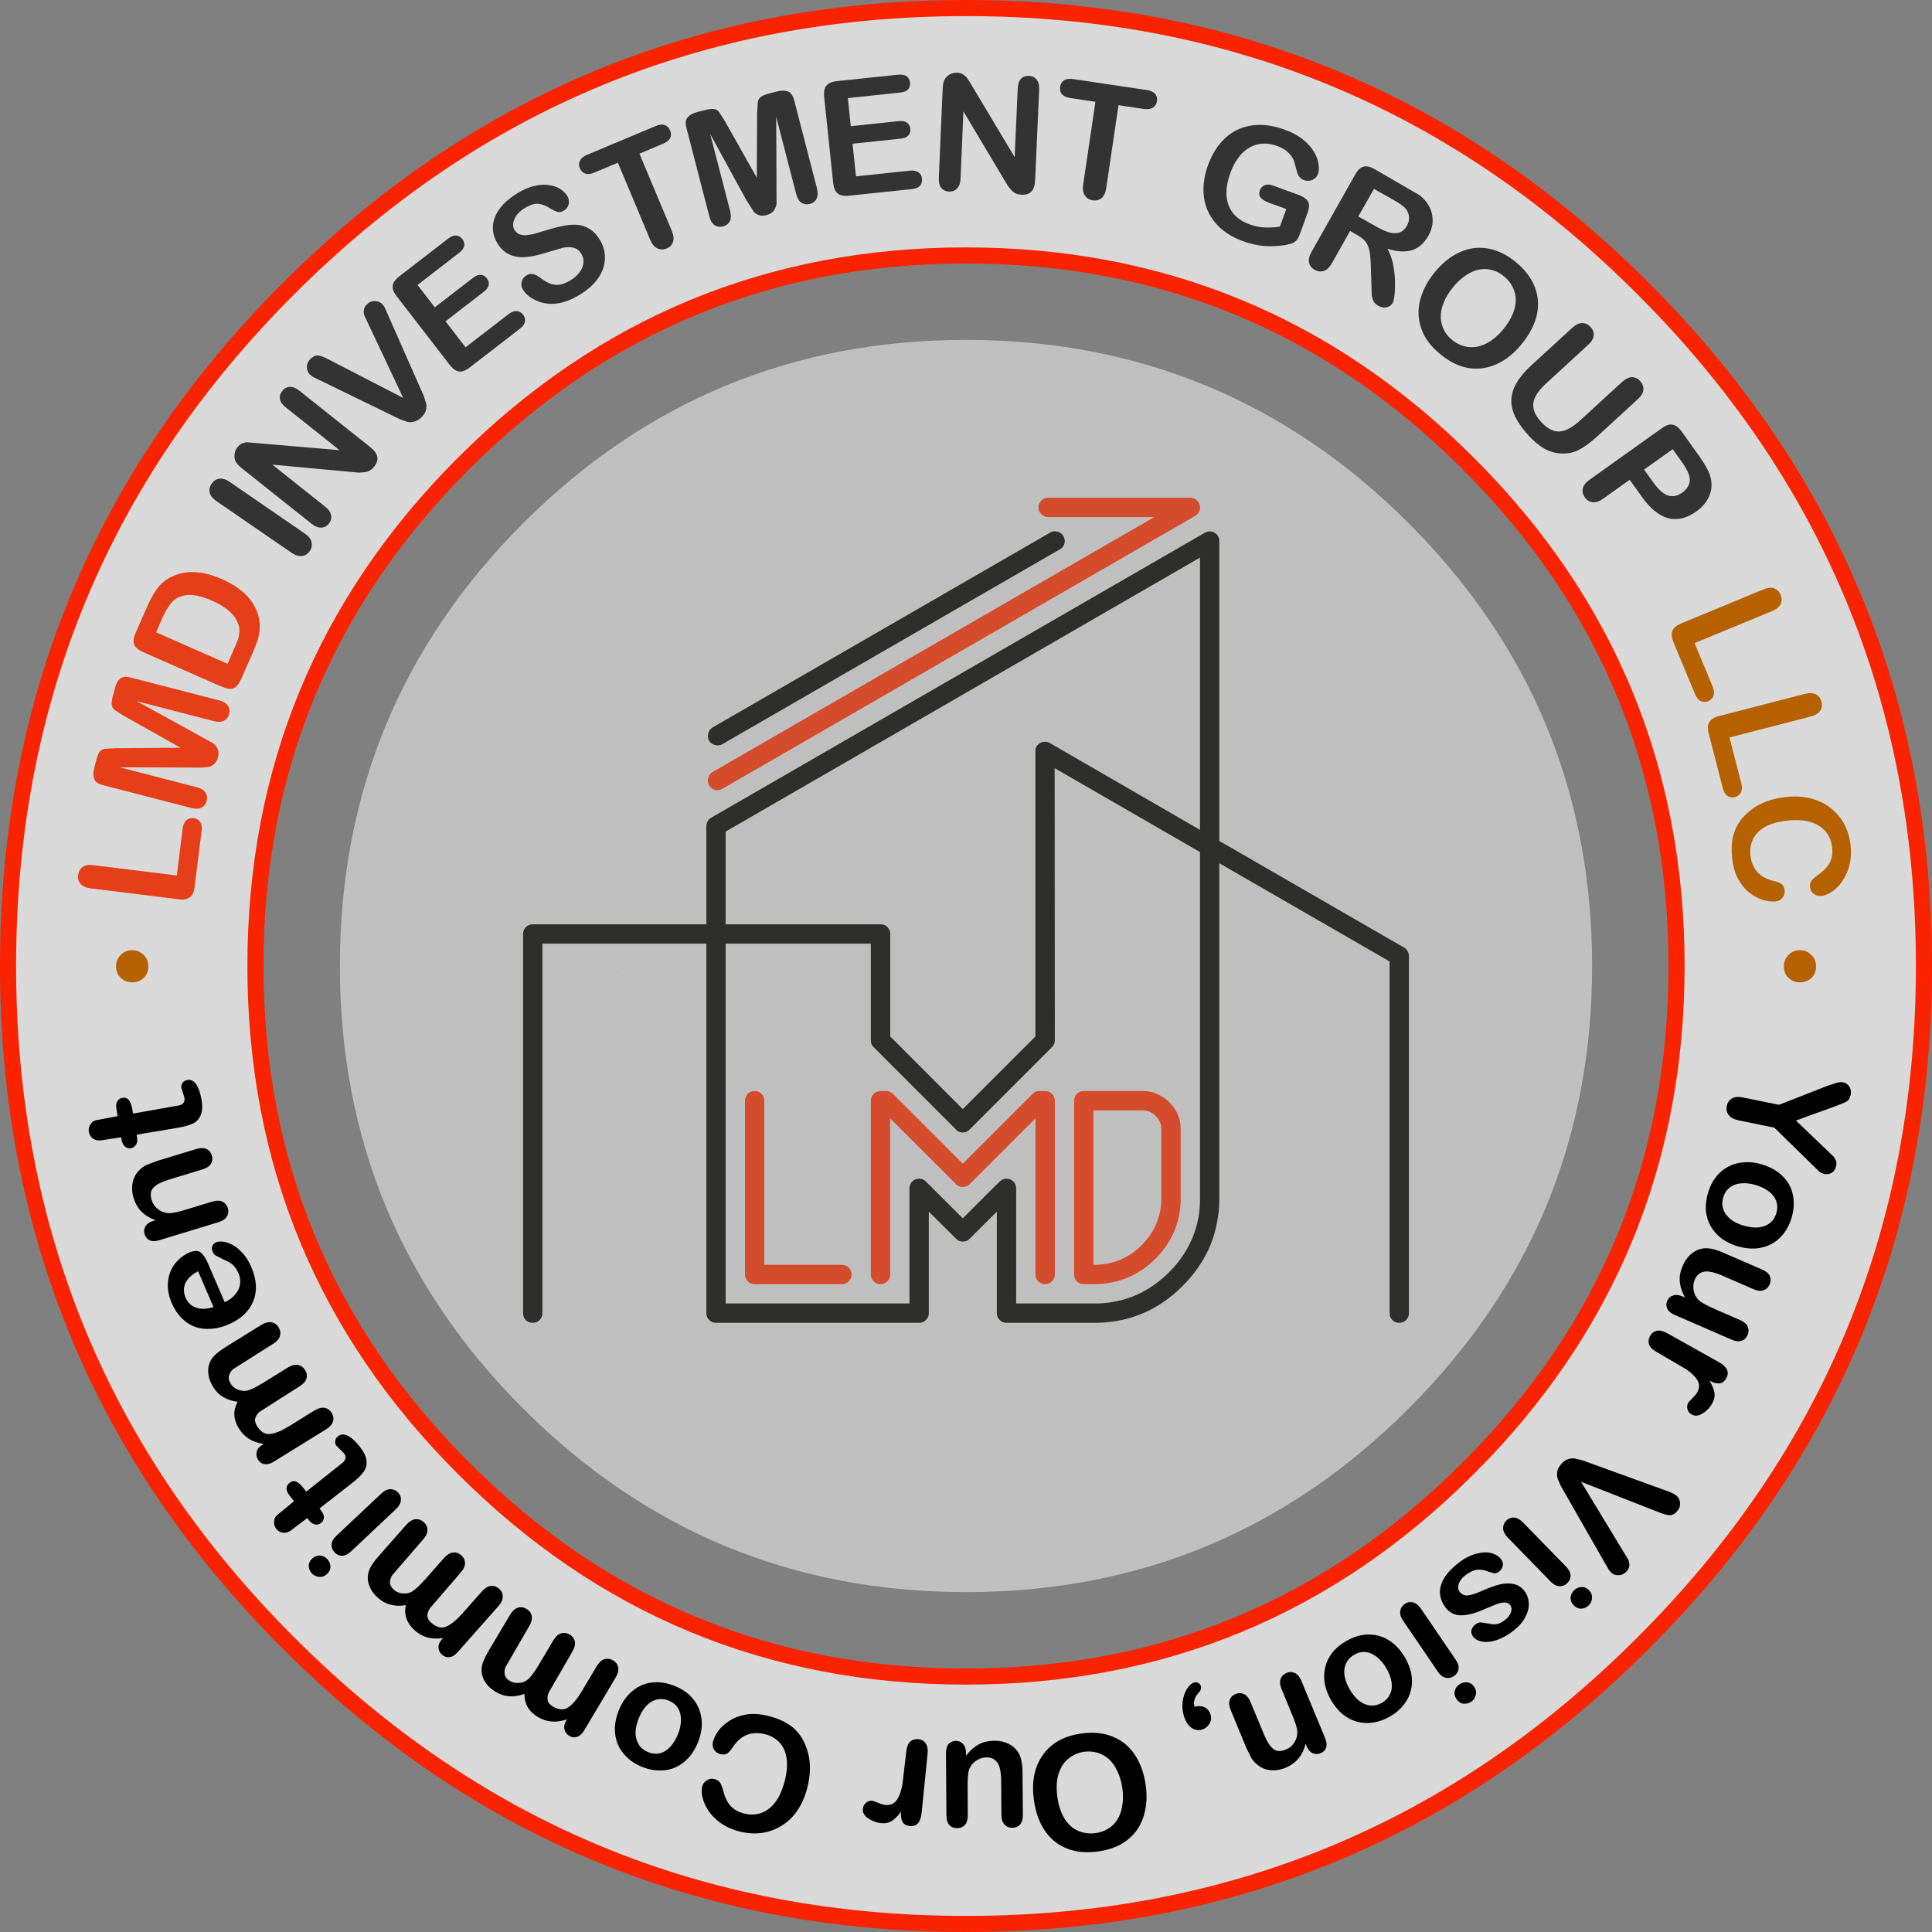
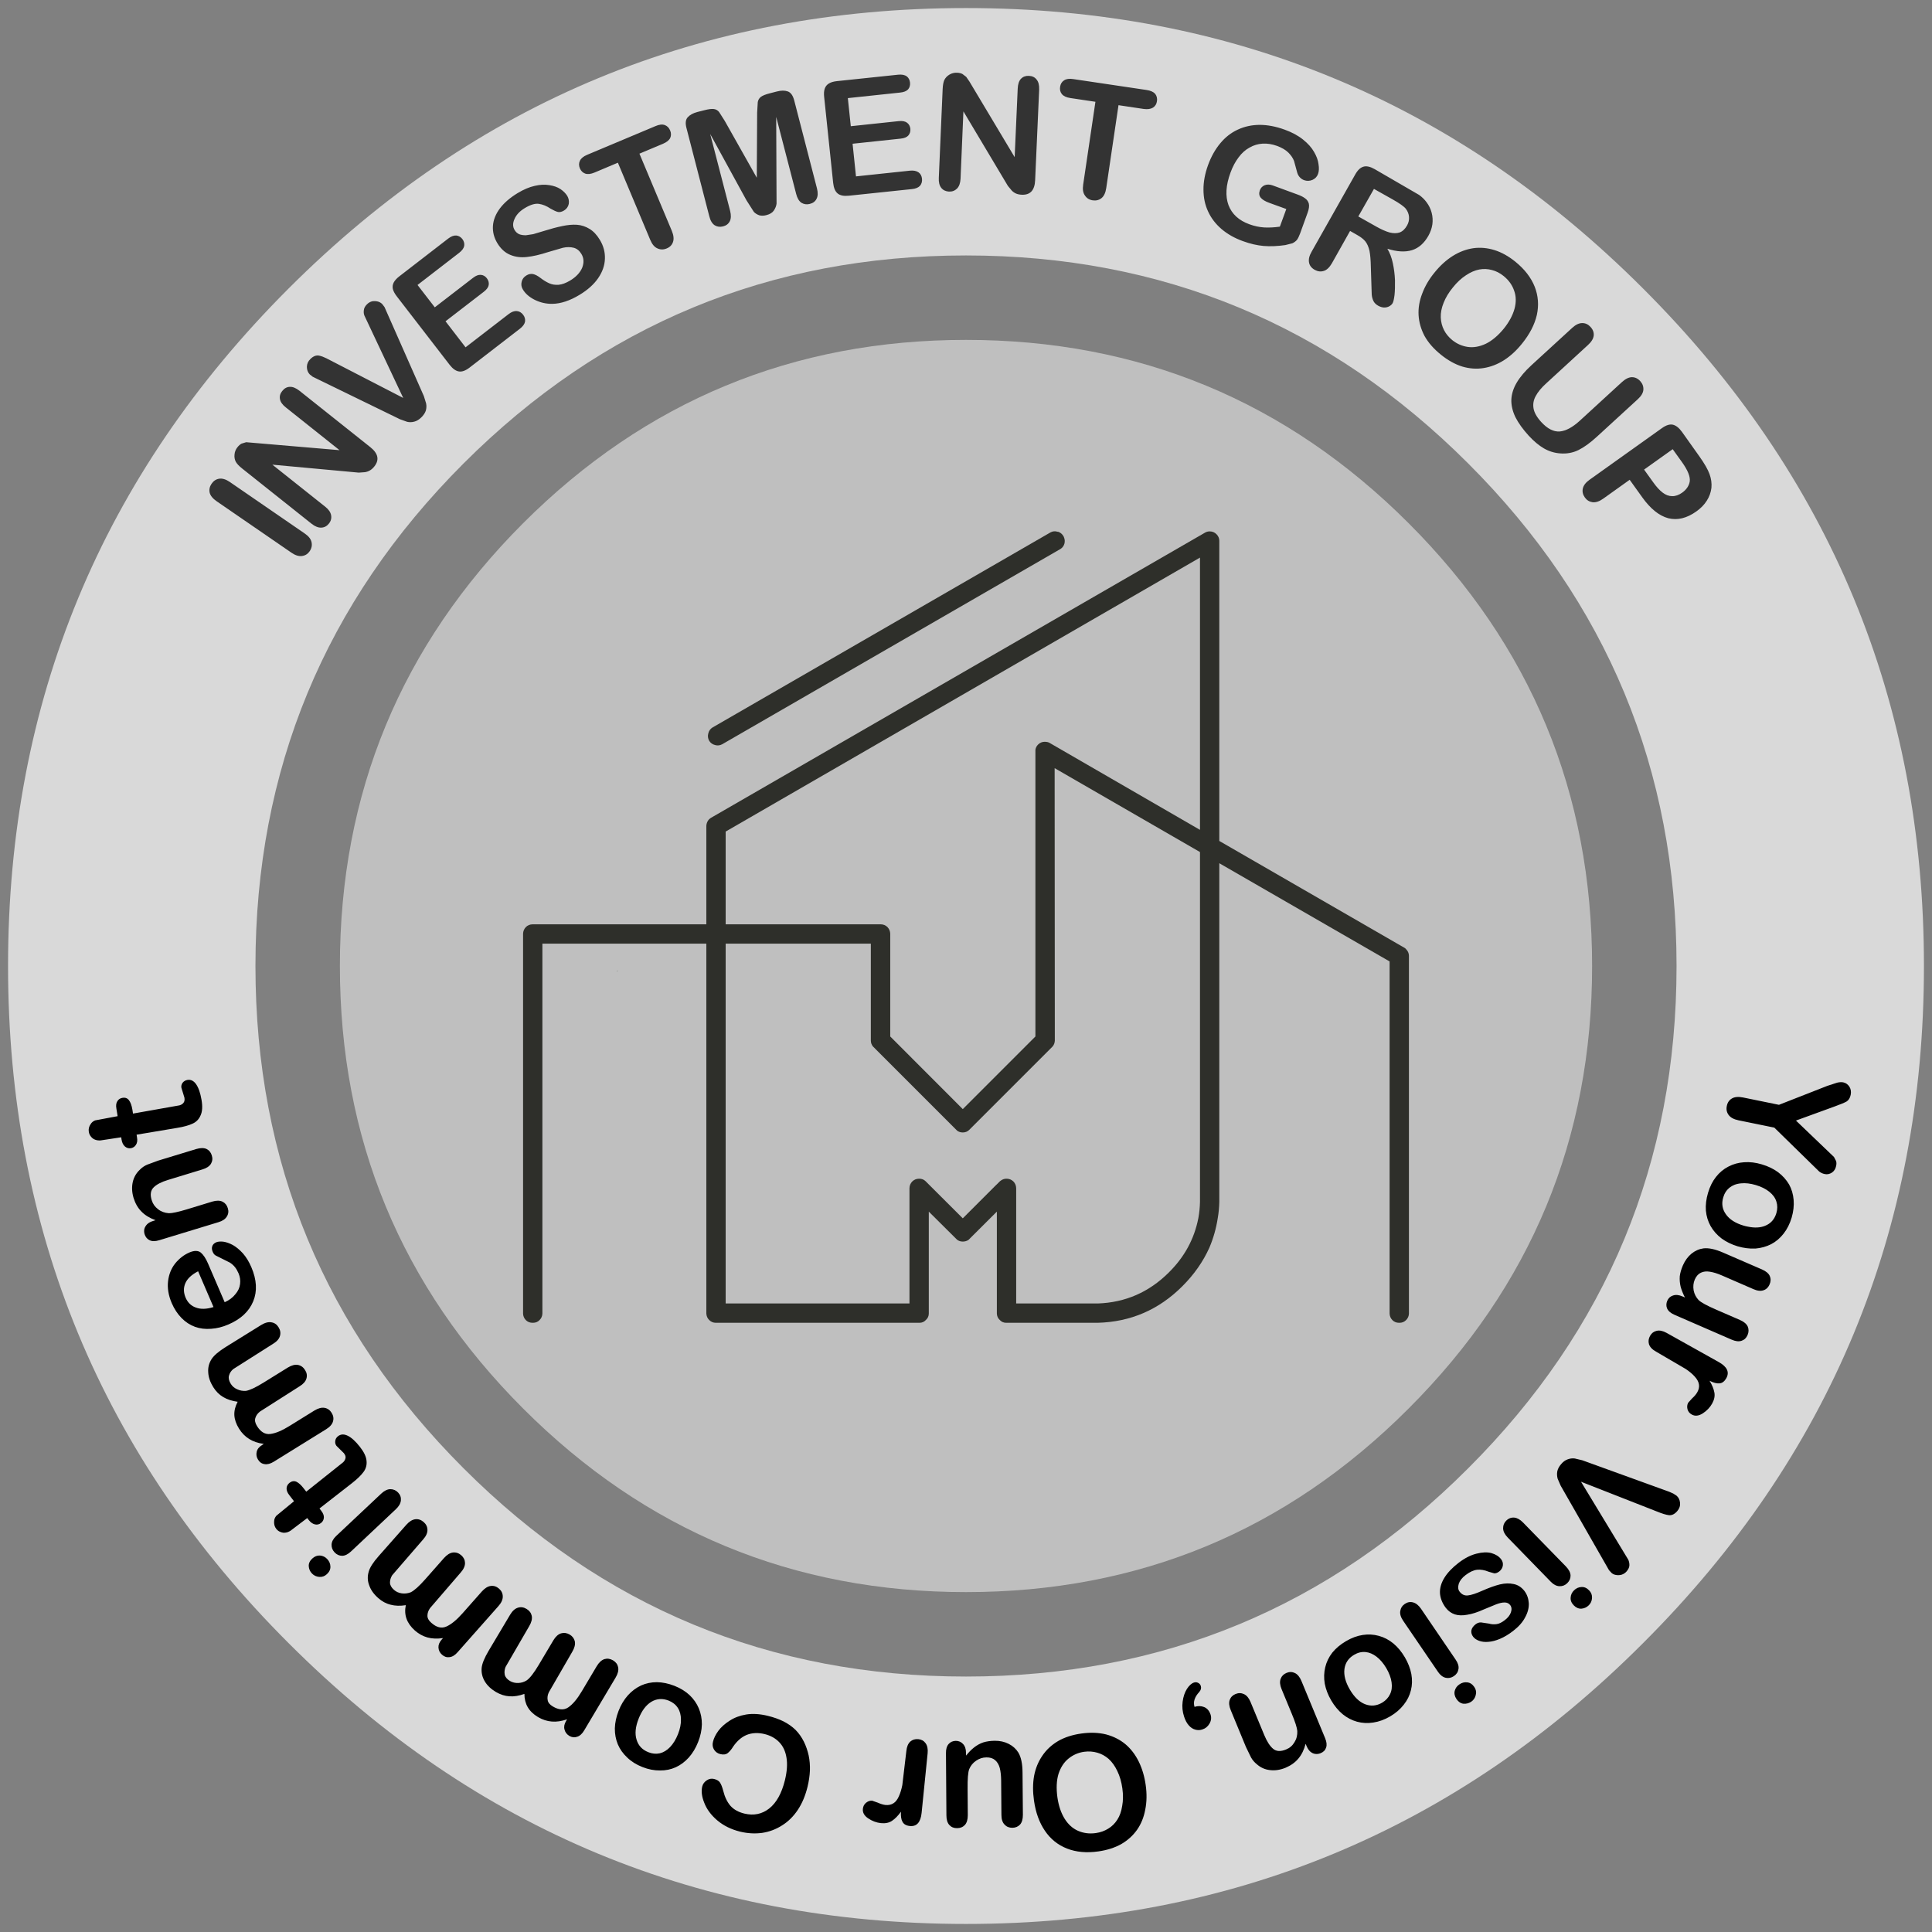
<svg xmlns="http://www.w3.org/2000/svg" version="1.1" preserveAspectRatio="none" x="0px" y="0px" width="1080px" height="1080px" viewBox="0 0 1080 1080">
  <rect x="0" y="0" width="1080" height="1080" fill="#808080" stroke="none" />
  <defs />
  <g id="Layer_4">
    <g>
      <g>
        <g>
          <path fill="#FFFFFF" fill-opacity="0.698" stroke="none" d=" M 161.3 161.3 Q 4.5 318.15 4.5 540 4.5 761.8 161.3 918.5 318.15 1075.5 540 1075.5 761.8 1075.5 918.5 918.5 1075.5 761.8 1075.5 540 1075.5 318.15 918.5 161.3 761.8 4.5 540 4.5 318.15 4.5 161.3 161.3 M 142.8 540 Q 142.8 375.45 259.1 259.1 375.45 142.8 540 142.8 704.5 142.8 820.75 259.1 937.2 375.45 937.2 540 937.2 704.5 820.75 820.75 704.5 937.2 540 937.2 375.45 937.2 259.1 820.75 142.8 704.5 142.8 540 Z" />
        </g>
      </g>
      <g>
-         <path stroke="#FA2300" stroke-width="9" stroke-linejoin="round" stroke-linecap="round" fill="none" d=" M 937.2 540 Q 937.2 704.5 820.75 820.75 704.5 937.2 540 937.2 375.45 937.2 259.1 820.75 142.8 704.5 142.8 540 142.8 375.45 259.1 259.1 375.45 142.8 540 142.8 704.5 142.8 820.75 259.1 937.2 375.45 937.2 540 Z M 1075.5 540 Q 1075.5 761.8 918.5 918.5 761.8 1075.5 540 1075.5 318.15 1075.5 161.3 918.5 4.5 761.8 4.5 540 4.5 318.15 161.3 161.3 318.15 4.5 540 4.5 761.8 4.5 918.5 161.3 1075.5 318.15 1075.5 540 Z" />
-       </g>
+         </g>
    </g>
  </g>
  <g id="Layer_3">
    <g id="Layer_1" transform="matrix( 1, 0, 0, 1, 40,40) ">
      <g>
        <g>
          <g>
            <path fill="#000000" stroke="none" d=" M 784.15 903.05 Q 782.55 900.7 780.2 900.45 777.9 900.15 775.85 901.55 773.8 902.9 773.2 905.2 772.65 907.5 774.2 909.8 775.8 912.15 778.15 912.4 780.5 912.55 782.45 911.25 784.4 909.9 784.95 907.55 785.6 905.15 784.15 903.05 M 690.4 936.1 Q 691.25 938.1 692.5 939.2 693.85 940.3 695.25 940.45 696.75 940.65 698.2 940.05 700.6 939.1 701.3 936.9 702.05 934.8 700.75 931.65 L 687.5 899.65 Q 686.15 896.4 683.9 895.25 681.6 894.15 679.2 895.15 676.75 896.15 675.9 898.45 675 900.8 676.4 904.2 L 682.15 918.1 Q 684.95 924.8 685.2 927.65 685.35 931.2 683.6 933.95 681.95 936.75 678.95 937.95 674.4 939.85 671.7 937.6 668.95 935.3 666.7 929.85 L 659.05 911.4 Q 657.7 908.15 655.45 907.05 653.15 905.95 650.7 906.95 648.25 907.95 647.4 910.3 646.6 912.65 648 916 L 656.5 936.6 659.35 942.45 Q 660.6 944.65 662.55 946.2 665.75 949.05 669.95 949.5 674.2 950 678.6 948.2 683.1 946.3 685.8 943.05 688.55 939.8 689.85 934.8 L 690.4 936.1 M 738.9 878.7 Q 735.2 875.65 730.75 874.45 726.4 873.25 721.8 873.95 717.15 874.65 712.45 877.4 707.7 880.2 704.75 883.85 701.85 887.6 700.8 892.05 699.75 896.4 700.55 901.2 701.45 905.9 704.15 910.55 706.9 915.2 710.55 918.25 714.25 921.25 718.6 922.45 723 923.65 727.7 922.9 732.45 922.2 737.15 919.45 741.75 916.75 744.7 912.95 747.65 909.25 748.7 904.9 749.8 900.6 748.95 895.8 748.05 891.1 745.3 886.4 742.55 881.75 738.9 878.7 M 716.95 885.05 Q 720.05 883.2 723.3 883.5 726.5 883.8 729.5 886.1 732.55 888.45 734.95 892.5 737.35 896.6 737.9 900.4 738.45 904.15 737.05 907.05 735.65 910 732.65 911.8 727.95 914.55 723.05 912.65 718.25 910.75 714.55 904.45 710.9 898.2 711.55 893 712.25 887.8 716.95 885.05 M 754.35 859.3 Q 752.35 856.4 749.9 855.75 747.5 855.1 745.3 856.6 743.15 858.05 742.75 860.6 742.35 863.05 744.4 866.05 L 763.9 894.65 Q 765.75 897.35 768.2 897.9 770.6 898.4 772.75 896.95 774.95 895.45 775.3 893 775.7 890.6 773.65 887.65 L 754.35 859.3 M 814.6 856.15 Q 814.35 852.3 812.2 849.4 809.7 846.2 806.2 845.5 802.6 844.7 798.45 845.7 794.35 846.7 788.55 849.25 783.4 851.55 780.6 851.85 777.8 852.2 775.9 849.7 774.65 848.1 775.45 845.35 776.35 842.7 779.25 840.5 782.7 837.85 785.7 837.5 788.75 837.2 792.15 838.6 L 795.25 839.5 Q 796.6 839.6 798.1 838.45 799.8 837.1 800.1 835.15 800.35 833.2 799.15 831.65 797.35 829.25 793.75 828.2 790.2 827.25 785.4 828.5 780.5 829.7 775.4 833.6 770 837.75 767.35 842.1 764.75 846.4 764.95 850.6 765.25 854.9 768.25 858.85 770.3 861.45 773.25 862.45 776.25 863.4 780.2 862.65 784.2 862.05 789.4 859.7 L 796.45 856.8 Q 799.1 855.8 801 855.8 803.05 855.75 804.2 857.25 805.45 858.85 804.6 861.35 803.75 863.75 801.15 865.7 798.65 867.65 796.55 867.9 794.4 868.2 792.3 867.6 L 787.95 866.95 Q 786.35 866.85 784.85 868 782.85 869.55 782.5 871.45 782.25 873.3 783.5 874.95 784.65 876.45 786.9 877.25 789.15 878.05 792 877.8 795 877.6 798.55 876.1 802.1 874.6 805.8 871.75 810.5 868.15 812.6 864.05 814.8 860 814.6 856.15 M 849.95 853.3 Q 850.1 850.85 848.35 849.05 846.4 847 844.05 847.15 841.7 847.25 839.9 849 838.15 850.7 838 853.05 837.8 855.4 839.75 857.4 841.7 859.4 844.05 859.25 846.4 859.05 848.1 857.4 849.8 855.75 849.95 853.3 M 837.95 840.7 Q 837.85 838.25 835.35 835.65 L 811.4 811.1 Q 808.95 808.6 806.5 808.35 805.751 808.291 805.05 808.4 803.392 808.693 802.05 810 800.2 811.8 800.25 814.35 800.3 816.85 802.8 819.45 L 826.95 844.25 Q 829.25 846.6 831.75 846.7 834.25 846.8 836.1 845 838 843.15 837.95 840.7 M 132.6 835.55 Q 132.75 837.85 134.35 839.55 136 841.3 138.45 841.5 140.9 841.7 142.75 839.95 144.8 838.05 144.7 835.7 144.65 833.35 142.9 831.5 141.25 829.75 138.9 829.55 136.55 829.4 134.55 831.25 132.45 833.2 132.6 835.55 M 184.1 798.75 Q 184.35 796.25 182.55 794.35 180.75 792.45 178.2 792.45 175.7 792.5 173.1 794.95 L 147.85 818.7 Q 145.5 820.95 145.35 823.4 145.25 825.9 147.05 827.8 148.85 829.7 151.3 829.7 153.7 829.65 156.3 827.2 L 181.3 803.65 Q 183.85 801.25 184.1 798.75 M 213.25 827.85 Q 210.7 828.15 208.2 830.95 L 197.65 842.9 Q 192.55 848.65 189.6 850.1 187.1 851.05 184.6 850.7 182.05 850.35 180.25 848.75 178.05 846.8 178 844.7 178 842.55 179.25 840.55 L 196.5 820.6 Q 199 817.8 198.95 815.2 198.9 812.65 196.85 810.85 194.75 809 192.25 809.25 189.65 809.55 187.15 812.35 L 171.65 829.9 Q 167.05 835.1 166.1 838.6 164.95 842.5 166.4 846.25 167.75 850.1 171.4 853.3 174.6 856.15 178.4 857.05 182.1 858.05 186.85 857.3 186 861.4 187.25 864.9 188.5 868.4 191.9 871.45 195.15 874.3 198.95 875.35 202.8 876.4 207.65 875.7 L 206.9 876.55 Q 205 878.7 205.1 880.95 205.25 883.4 207.1 885 209 886.7 211.3 886.35 213.65 886.1 215.85 883.55 L 238.6 857.85 Q 241.1 855.05 241.05 852.45 241.05 849.9 239 848.1 236.9 846.25 234.4 846.55 231.85 846.85 229.35 849.65 L 218.6 861.8 Q 213.6 867.45 209.5 869.25 205.45 871.05 201.1 867.15 198.85 865.2 198.95 863.1 198.95 861 200.4 858.95 L 217.45 839.15 Q 219.95 836.35 219.95 833.75 219.9 831.25 217.9 829.45 215.8 827.6 213.25 827.85 M 249.55 858.7 Q 247.05 859.45 245.15 862.65 L 233.15 882.8 Q 229.6 888.8 229.25 892.35 228.9 896.4 231 899.9 233.05 903.35 237.25 905.85 240.95 908 244.85 908.25 248.7 908.5 253.15 906.9 253.15 911.1 255 914.3 256.85 917.5 260.75 919.85 264.5 922.05 268.45 922.35 272.4 922.7 277 921.1 L 276.45 922.05 Q 274.95 924.55 275.55 926.75 276.1 929.05 278.2 930.35 280.4 931.65 282.65 930.85 284.9 930.15 286.6 927.25 L 304.15 897.75 Q 306.05 894.55 305.55 892 305.05 889.55 302.7 888.15 300.3 886.75 297.9 887.45 295.45 888.25 293.55 891.45 L 285.25 905.4 Q 281.4 911.9 277.65 914.45 274 916.9 269 913.9 266.45 912.4 266.15 910.35 265.75 908.25 266.8 906 L 279.9 883.35 Q 281.8 880.15 281.35 877.6 280.8 875.15 278.5 873.75 276.1 872.35 273.65 873.05 271.2 873.8 269.3 877 L 261.15 890.7 Q 257.2 897.35 254.5 899.3 252.3 900.7 249.75 900.8 247.2 900.9 245.1 899.7 242.6 898.2 242.15 896.15 241.75 894 242.6 891.85 L 255.85 869 Q 257.75 865.8 257.25 863.25 256.7 860.8 254.35 859.4 251.95 857.95 249.55 858.7 M 468.85 933.55 Q 467 935.25 466.65 938.9 L 464.4 957.9 Q 463.65 961.6 462.45 964.2 461.25 966.9 459.5 968 457.65 969.25 455 969 453.15 968.8 450.7 967.7 L 447.55 966.6 Q 445.8 966.45 444.2 967.7 442.55 969 442.35 971.2 442.05 974.3 445.35 976.5 448.7 978.75 452.5 979.15 456.2 979.5 458.65 977.85 461.15 976.2 463.65 972.75 463.4 976.45 464.5 978.4 465.6 980.45 468.6 980.75 474.4 981.35 475.2 973.3 L 478.55 940.1 Q 478.9 936.5 477.4 934.45 475.95 932.45 473.35 932.2 470.7 931.95 468.85 933.55 M 350.65 915 Q 348.9 910.85 345.5 907.6 342.1 904.4 337.05 902.4 331.9 900.4 327.2 900.35 322.45 900.35 318.35 902.2 314.2 904.15 311 907.7 307.75 911.35 305.8 916.35 303.85 921.35 303.7 926.15 303.65 930.9 305.35 935.05 307.1 939.2 310.65 942.5 314.05 945.8 319.15 947.8 324.1 949.75 328.95 949.7 333.7 949.75 337.75 947.9 341.8 946.05 345.05 942.45 348.25 938.85 350.25 933.8 352.25 928.75 352.35 923.95 352.4 919.25 350.65 915 M 333.8 910.65 Q 337.15 912 338.9 914.7 340.65 917.4 340.65 921.2 340.75 925 339 929.4 337.25 933.8 334.6 936.6 331.95 939.35 328.85 940.1 325.7 940.8 322.45 939.5 317.35 937.5 315.85 932.5 314.3 927.55 317 920.75 319.65 914 324.2 911.25 328.7 908.65 333.8 910.65 M 377.2 918.4 Q 371.8 919.3 367.85 921.9 363.85 924.45 361.55 927.55 359.25 930.7 358.55 933.7 357.95 936.05 359.15 938.05 360.4 940 362.65 940.55 365.3 941.2 366.85 939.95 368.45 938.65 369.85 936.35 373.1 931.6 377.45 929.8 381.95 928.05 387.4 929.35 392.45 930.6 395.6 933.9 398.8 937.2 399.65 942.55 400.55 947.9 398.75 955.25 396.05 966.15 390 970.95 383.95 975.7 376.1 973.8 371.2 972.6 368.4 969.55 365.6 966.35 364.3 961.1 363.45 957.9 362.5 956.5 361.6 955.05 359.15 954.45 357 953.95 355.1 955.2 353.1 956.5 352.55 958.65 351.6 962.65 353.7 967.8 355.75 973.15 360.9 977.55 366.2 982.05 373.75 983.9 379.95 985.4 386 984.6 392.05 983.7 397.2 980.4 402.35 977.2 406 971.7 409.6 966.3 411.45 958.7 412.55 954.1 412.75 949.75 412.9 945.4 412.05 941.3 411.15 937.25 409.4 933.65 407.45 929.75 404.65 926.95 401.8 924.2 397.95 922.25 394.1 920.35 389.15 919.15 382.6 917.55 377.2 918.4 M 633.1 914.25 Q 630.5 913.25 627.75 914.15 626.45 910.05 630.45 905.75 631.8 904.15 631.25 902.45 630.9 901.3 629.8 900.75 628.7 900.15 627.45 900.55 625.4 901.2 623.5 904.1 621.65 907.05 621.1 911.25 620.55 915.45 621.9 919.55 622.9 922.65 624.5 924.45 626.1 926.3 628.1 926.85 630.1 927.45 632.05 926.8 634.75 925.95 636.15 923.45 637.55 921 636.7 918.4 635.65 915.3 633.1 914.25 M 500 939.85 Q 500 936.65 498.35 934.9 496.75 933.15 494.3 933.15 491.8 933.2 490.3 934.9 488.75 936.65 488.8 940.05 L 489.05 974.8 Q 489.05 978.4 490.7 980.2 492.35 982 495.05 981.95 497.7 981.95 499.4 980.15 501 978.3 501 974.7 L 500.9 960.15 Q 500.8 951.5 501.8 948.95 503 946.05 505.65 944.25 508.35 942.4 511.4 942.4 514.5 942.35 516.3 943.95 518.15 945.55 518.9 948.4 519.6 951.2 519.65 955.35 L 519.8 974.55 Q 519.8 978.15 521.55 979.95 523.2 981.75 525.9 981.75 528.6 981.7 530.25 979.9 531.8 978.1 531.8 974.5 L 531.6 950.75 Q 531.55 943.6 529.3 939.75 527.35 936.6 523.9 934.85 520.4 933.05 516.05 933.1 512.45 933.15 509.7 934 506.9 934.95 504.5 936.85 502.15 938.7 500.05 941.4 L 500 939.85 M 564.5 929.05 Q 557 930.1 551.5 933.25 546 936.5 542.65 941.5 539.25 946.45 538.05 952.8 536.95 959.1 538 966.5 539.4 976.5 544.1 983.4 548.8 990.35 556.45 993.35 564.1 996.35 574 994.95 581.35 993.9 586.8 990.85 592.15 987.75 595.6 982.9 599 978.05 600.2 971.6 601.5 965.15 600.45 957.85 599.45 950.65 596.55 944.7 593.65 938.85 589.1 935 584.5 931.2 578.3 929.55 572 928 564.5 929.05 M 551.1 964.75 Q 550.05 957.15 551.7 951.65 553.5 946.15 557.25 943.1 561.1 939.95 566.05 939.25 569.9 938.75 573.35 939.75 576.8 940.7 579.7 943.2 582.6 945.8 584.6 950.05 586.65 954.25 587.4 959.7 588.15 965.1 587.3 969.6 586.6 974.1 584.6 977.2 582.6 980.35 579.55 982.2 576.45 984.15 572.55 984.7 567.15 985.45 562.55 983.4 558.05 981.4 555.05 976.55 552.1 971.7 551.1 964.75 M 148.95 762.85 Q 147.6 763.9 147.4 765.5 147.2 767.1 148.1 768.25 L 152.2 772.3 Q 153.4 773.8 153.15 775 152.95 776.3 151.85 777.4 L 131.2 793.85 129.8 792.05 Q 127.65 789.25 125.7 788.3 123.75 787.45 121.85 788.9 120.35 790.1 120.2 791.85 120.1 793.7 121.65 795.7 L 124.35 799.2 114.5 807.3 Q 113.35 808.65 113.25 810.25 113 812.8 114.4 814.6 115.4 815.9 116.85 816.4 118.25 817 119.65 816.75 121 816.6 122.45 815.65 L 131.75 808.6 132.55 809.65 Q 134.2 811.75 136.1 812.15 137.95 812.55 139.45 811.35 140.9 810.25 141.05 808.35 141.15 806.55 139.55 804.5 L 138.6 803.25 156.75 789.1 Q 161.15 785.65 163.2 782.85 165.25 780.1 164.9 776.65 164.65 773.2 161.2 768.8 157.5 764.1 154.4 762.6 151.25 761.05 148.95 762.85 M 76.4 727.15 Q 76.6 731.2 79.2 735.4 81.45 739 84.75 740.95 88.1 742.95 92.85 743.6 90.85 747.35 91 751.05 91.2 754.75 93.6 758.6 95.9 762.3 99.3 764.4 102.6 766.5 107.45 767.15 L 106.5 767.8 Q 104 769.3 103.5 771.55 102.95 773.9 104.25 775.95 105.6 778.15 107.9 778.45 110.2 778.85 113.05 777.1 L 142.25 759 Q 145.45 757.05 146.15 754.55 146.85 752.15 145.4 749.8 143.95 747.45 141.45 747 138.95 746.55 135.75 748.5 L 121.95 757.05 Q 115.55 761.05 111.1 761.6 106.75 762.15 103.65 757.15 102.1 754.65 102.75 752.65 103.35 750.6 105.35 749.05 L 127.4 735 Q 130.6 733.05 131.3 730.6 132 728.15 130.55 725.9 129.1 723.5 126.55 723 124.05 722.55 120.85 724.5 L 107.3 732.9 Q 100.75 736.95 97.5 737.5 94.85 737.7 92.55 736.6 90.25 735.6 89 733.55 87.45 731.05 88 729 88.55 726.9 90.35 725.35 L 112.65 711.2 Q 115.85 709.25 116.5 706.8 117.2 704.35 115.75 702 114.3 699.6 111.8 699.2 109.25 698.7 106.05 700.65 L 86.15 713 Q 80.25 716.7 78.3 719.7 76.1 723.1 76.4 727.15 M 90.2 656 Q 87.3 654.45 84.8 654.1 82.3 653.85 80.85 654.45 79.15 655.2 78.65 656.65 78.15 658.05 78.9 659.75 79.55 661.35 80.7 661.9 L 88.5 665.8 Q 90.2 666.9 91.35 668.35 92.5 669.8 93.35 671.8 94.6 674.75 94.2 677.75 93.85 680.85 91.55 683.5 89.35 686.3 85.6 687.95 L 76.3 666.35 Q 74.45 662.05 72.25 660.2 69.95 658.4 65.85 660.15 61.35 662.1 57.95 666.25 54.65 670.4 53.95 676.15 53.25 682 56 688.45 58.15 693.4 61.5 696.8 64.8 700.15 69 701.7 73.2 703.2 78 702.8 82.8 702.5 87.65 700.4 98.05 695.95 101.55 687.45 105.05 678.95 100.5 668.35 98.5 663.7 95.75 660.6 93 657.6 90.2 656 M 79.35 690.65 Q 73.55 692.45 69.55 690.95 65.6 689.6 63.8 685.5 61.95 681.2 63.6 677.35 65.25 673.5 70.75 670.65 L 79.35 690.65 M 87.35 635.4 Q 86.6 632.85 84.4 631.75 82.15 630.65 78.65 631.7 L 64.25 636.1 Q 57.25 638.2 54.45 638.2 50.85 637.95 48.35 635.95 45.75 634 44.8 630.9 43.35 626.25 45.9 623.75 48.4 621.25 54.05 619.55 L 73.2 613.7 Q 76.55 612.7 77.9 610.6 79.2 608.4 78.4 605.9 77.65 603.35 75.4 602.25 73.2 601.3 69.75 602.3 L 48.4 608.8 42.3 611.05 Q 39.95 612.05 38.2 613.85 35.1 616.75 34.2 620.85 33.3 625.05 34.65 629.6 36.1 634.3 39.05 637.25 42 640.3 46.95 642.1 L 45.55 642.55 Q 43.5 643.15 42.25 644.35 41.1 645.55 40.7 646.95 40.4 648.4 40.8 649.85 41.6 652.35 43.65 653.3 45.7 654.3 49 653.3 L 82.15 643.2 Q 85.5 642.2 86.8 640.05 88.15 637.9 87.35 635.4 M 10.7 588.35 Q 9.25 590.4 9.65 592.7 9.9 594.3 10.95 595.5 11.9 596.65 13.2 597.1 14.5 597.6 16.2 597.5 L 27.75 595.75 27.95 597.05 Q 28.4 599.7 29.9 600.95 31.35 602.15 33.2 601.85 35.05 601.5 36 599.95 37.05 598.4 36.6 595.85 L 36.35 594.3 59 590.5 Q 64.55 589.6 67.7 588.1 70.8 586.7 72.15 583.45 73.6 580.3 72.65 574.8 71.65 568.95 69.6 566.05 67.6 563.2 64.75 563.7 63.05 564 62.05 565.3 61.15 566.65 61.4 568.05 L 63.1 573.6 Q 63.4 575.45 62.6 576.45 61.8 577.5 60.3 577.9 L 34.35 582.5 34 580.25 Q 33.4 576.75 32.1 575.05 30.8 573.3 28.45 573.7 26.6 574 25.65 575.5 24.6 577.05 25.05 579.6 L 25.75 583.95 13.2 586.3 Q 11.55 586.95 10.7 588.35 M 830.75 786.65 L 832.45 790.55 859.45 837.75 860.95 839.35 Q 862 840.25 863.55 840.45 865.15 840.7 866.7 840.2 868.3 839.6 869.35 838.35 870.85 836.55 870.85 834.9 870.85 833.25 870.2 831.85 L 843.8 788.3 886.25 804.95 Q 890.65 806.75 893 807 895.5 807.2 897.65 804.65 899.4 802.6 899.15 800.05 898.9 797.5 897.15 796.05 L 895.35 794.9 893.1 793.9 844.5 776.3 840.3 775.3 Q 838.25 775.05 836.3 775.8 834.3 776.5 832.6 778.55 830.9 780.55 830.5 782.65 830.2 784.7 830.75 786.65 M 881.8 711.45 Q 882.6 713.85 885.8 715.6 L 902.3 725.25 Q 905.5 727.4 907.4 729.55 909.35 731.7 909.7 733.8 910.1 735.95 908.8 738.25 907.9 739.9 905.9 741.7 L 903.7 744.15 Q 902.85 745.7 903.3 747.7 903.8 749.7 905.75 750.75 908.45 752.25 911.85 750.1 915.25 747.9 917.1 744.6 918.9 741.35 918.35 738.45 917.85 735.5 915.65 731.85 918.95 733.55 921.25 733.3 923.5 733.1 925 730.45 927.85 725.35 920.8 721.4 L 891.65 705.1 Q 888.5 703.35 886.05 703.95 883.65 704.5 882.4 706.75 881.1 709.05 881.8 711.45 M 923.2 660.2 Q 916.65 657.35 912.25 657.85 908.6 658.35 905.55 660.8 902.55 663.3 900.8 667.25 899.35 670.55 899 673.45 898.8 676.4 899.5 679.35 900.3 682.2 901.9 685.3 L 900.5 684.7 Q 897.55 683.4 895.2 684.2 893 684.9 892 687.15 891.05 689.45 891.95 691.5 892.95 693.65 896.1 695 L 927.95 708.85 Q 931.25 710.3 933.55 709.5 935.85 708.75 936.9 706.3 937.95 703.85 937 701.55 936 699.35 932.7 697.9 L 919.35 692.1 Q 911.4 688.65 909.5 686.7 907.35 684.4 906.75 681.3 906.2 678.05 907.4 675.25 908.65 672.45 910.8 671.45 913 670.4 915.85 670.9 918.8 671.35 922.6 673 L 940.2 680.65 Q 943.5 682.1 945.85 681.25 947.24 680.797 948.15 679.7 948.785 678.989 949.2 678 950.3 675.55 949.3 673.25 948.3 671.1 945 669.65 L 923.2 660.2 M 944.9 610.9 Q 939.75 609.35 935 609.7 930.209 609.999 926.15 612.15 L 926.15 612.15 Q 922.15 614.2 919.25 617.9 916.35 621.55 914.8 626.8 913.25 632.05 913.6 636.75 914.05 641.5 916.25 645.4 918.5 649.35 922.35 652.3 926.25 655.15 931.35 656.7 936.432 658.166 941.05 657.95 941.192 657.956 941.3 657.95 946.05 657.55 950.1 655.5 954.1 653.4 957.05 649.6 960 645.85 961.55 640.65 963.05 635.5 962.65 630.75 962.25 625.95 960.1 622.1 957.85 618.25 954 615.3 950.15 612.45 944.9 610.9 M 941.5 622.45 Q 946.05 623.8 949.05 626.2 952.05 628.6 953 631.65 954 634.75 953 638.15 951.45 643.35 946.65 645.25 942.634 646.865 937.1 645.7 935.962 645.502 934.75 645.15 927.8 643.1 924.8 638.8 921.75 634.55 923.3 629.35 924.3 625.9 926.9 623.85 928.068 622.934 929.5 622.35 931.168 621.69 933.2 621.5 937 621.1 941.5 622.45 M 925.3 578.25 Q 924.7 581.05 926.3 583.25 927.9 585.45 931.8 586.25 L 951.85 590.35 976.95 614.9 Q 978.4 616 980.05 616.3 982.1 616.75 984.05 615.5 985.9 614.25 986.4 611.8 986.75 610.25 986.4 609.05 L 985.2 606.75 963.95 586.4 985.5 578.55 Q 990.5 576.75 992.25 575.75 994 574.65 994.55 572 995.05 569.5 993.85 567.5 992.55 565.5 990.4 565.05 989.05 564.75 987.05 565.2 L 981.5 567 954.45 577.6 934.4 573.5 Q 930.45 572.7 928.15 574.05 925.85 575.4 925.3 578.25 Z" />
-             <path fill="#B56100" stroke="none" d=" M 33.8 491.15 Q 30.05 491.15 27.5 493.8 24.9 496.45 24.9 500.05 24.9 504.35 27.6 506.75 30.3 509.15 34 509.15 37.6 509.15 40.25 506.75 42.9 504.3 42.9 500.05 42.9 496.35 40.25 493.8 37.6 491.15 33.8 491.15 M 966.1 491.15 Q 962.35 491.15 959.8 493.8 957.2 496.45 957.2 500.05 957.2 504.35 959.9 506.75 962.6 509.15 966.3 509.15 969.9 509.15 972.55 506.75 975.2 504.3 975.2 500.05 975.2 496.35 972.55 493.8 969.9 491.15 966.1 491.15 M 971.9 406.25 Q 965.55 404.7 957.8 405.6 953.1 406.15 948.9 407.5 944.8 408.9 941.25 411.05 937.75 413.3 935 416.2 932 419.35 930.35 423 928.75 426.6 928.2 430.9 927.75 435.1 928.35 440.2 929.1 446.9 931.8 451.65 934.5 456.45 938.25 459.25 942.1 462.15 945.8 463.15 949.55 464.25 952.65 463.9 955 463.65 956.45 461.8 957.85 460.05 957.6 457.7 957.3 455 955.55 453.95 953.8 452.9 951.2 452.4 945.6 451 942.4 447.5 939.15 443.85 938.5 438.3 937.95 433.15 940 429.05 941.95 424.95 946.65 422.25 951.4 419.6 958.9 418.75 970.1 417.45 976.65 421.55 983.25 425.6 984.15 433.6 984.75 438.6 982.8 442.3 980.8 445.95 976.3 449.05 973.65 450.95 972.65 452.3 971.55 453.65 971.85 456.15 972.1 458.4 974 459.7 975.85 461.1 978.05 460.85 982.15 460.4 986.3 456.7 990.55 452.9 992.95 446.5 995.35 440.05 994.45 432.3 993.75 425.95 990.85 420.5 987.9 415.2 983.1 411.5 978.25 407.75 971.9 406.25 M 955.4 292.5 Q 954.3 289.85 951.8 288.9 949.25 288 945.6 289.55 L 899.8 308.5 Q 895.9 310.1 894.9 312.6 893.85 315 895.45 318.95 L 907.5 347.95 Q 908.7 350.95 910.7 351.9 912.7 352.9 914.9 352 917.05 351.1 917.85 348.95 918.6 346.8 917.4 343.85 L 907.3 319.5 950.6 301.6 Q 954.3 300.05 955.4 297.65 956.5 295.2 955.4 292.5 M 972.2 360.55 Q 976.05 359.55 977.5 357.3 978.95 355 978.2 352.2 977.45 349.4 975.1 348.15 972.7 346.9 968.9 347.9 L 920.9 360.3 Q 916.8 361.35 915.5 363.7 914.1 365.95 915.2 370.05 L 923.05 400.55 Q 923.85 403.7 925.7 404.95 927.55 406.15 929.8 405.6 932.1 405 933.2 403 934.2 400.95 933.4 397.85 L 926.8 372.25 972.2 360.55 Z" />
-             <path fill="#E63E18" stroke="none" d=" M 68.25 417.35 Q 65.95 417.05 64.2 418.5 62.5 420 62.1 423.15 L 58.85 449.4 12.3 443.65 Q 8.35 443.15 6.15 444.7 4.05 446.3 3.65 449.2 3.3 452.05 5 454.05 6.75 456.1 10.65 456.6 L 59.9 462.7 Q 64.05 463.2 66.2 461.55 68.3 459.95 68.8 455.75 L 72.7 424.5 Q 73.1 421.3 71.9 419.45 70.6 417.65 68.25 417.35 M 27.05 339.45 Q 25.1 341.2 24.2 344.85 L 23.15 348.7 Q 22.25 352.25 22.45 354 22.7 355.8 24.15 356.95 L 29.1 360.1 60.95 378 24.4 378.25 18.55 378.6 Q 16.7 378.9 15.65 380.3 14.65 381.75 13.7 385.3 L 12.7 389.2 Q 11.75 392.85 12.6 395.3 13.45 397.85 17.55 398.9 L 66.9 411.65 Q 70.5 412.6 72.75 411.4 74.9 410.25 75.55 407.7 76.25 405.1 74.85 403 73.45 400.95 69.9 400.05 L 26.85 388.9 73.2 389.1 76.85 388.65 Q 78.55 388.2 79.9 386.9 81.25 385.65 81.85 383.4 82.6 380.5 81.55 378.4 80.45 376.35 78.85 375.3 L 36.4 351.95 79.45 363.1 Q 83 364 85.2 362.9 87.45 361.7 88.1 359.2 88.8 356.55 87.4 354.5 86 352.4 82.45 351.5 L 33.1 338.75 Q 29 337.7 27.05 339.45 M 93.3 288.95 Q 89.3 286.05 84 283.7 72.817 278.803 63.6 280.05 59.599 280.644 55.95 282.4 51.35 284.6 48.3 288.45 45.3 292.3 42.6 298.35 L 35.75 313.9 Q 34.05 317.75 35 320.25 36 322.75 39.85 324.45 L 83.05 343.5 Q 85.95 344.75 87.95 345 89.9 345.35 91.65 344.15 93.35 342.9 94.8 339.6 L 101.65 324.05 Q 103.45 319.95 104.4 316.5 104.528 315.982 104.6 315.45 105.243 312.547 105.2 309.7 105.15 306.3 104.05 302.95 102.6 298.75 99.95 295.25 97.25 291.8 93.3 288.95 M 67.7 292.6 Q 72.332 293.062 78.6 295.8 91 301.25 93.4 309.5 93.95 311.3 93.85 313.4 L 93.15 317.25 87.25 331.1 47.25 313.45 50.7 305.55 Q 53.1 300.1 56 296.75 58.85 293.4 64.4 292.65 65.938 292.468 67.7 292.6 Z" />
            <path fill="#333333" stroke="none" d=" M 88.5 229.45 Q 85.2 227.2 82.55 227.6 79.9 228 78.25 230.45 76.65 232.8 77.2 235.4 77.85 237.95 81.1 240.2 L 122.9 268.95 Q 126.15 271.2 128.85 270.8 131.5 270.45 133.1 268.15 134.75 265.7 134.15 263.05 133.6 260.45 130.3 258.2 L 88.5 229.45 M 116.5 183.1 Q 116.9 185.5 119.85 187.8 L 149.8 211.65 97.6 207.2 95 208 Q 93.8 208.65 92.7 210.05 91.3 211.8 91.1 214.05 90.85 216.35 91.85 218.2 92.8 219.85 95.3 221.85 L 134.2 252.8 Q 137.05 255.05 139.6 254.95 142.15 254.85 143.85 252.7 145.55 250.6 145.1 248.05 144.65 245.5 141.8 243.25 L 112.25 219.75 160.55 224.2 164 223.95 Q 165.6 223.7 166.9 222.9 168.15 222.15 169.25 220.75 173.65 215.25 167 209.95 L 127.35 178.4 Q 124.4 176.1 121.95 176.25 119.5 176.35 117.75 178.6 116.05 180.7 116.5 183.1 M 163.4 133.35 Q 163.15 135 163.7 136.4 L 185.4 182.45 144.9 161.55 Q 142.266 160.104 140.3 159.35 139.258 158.979 138.4 158.8 135.95 158.3 133.55 160.65 131.6 162.5 131.55 165.05 131.55 167.6 133.1 169.25 L 134.8 170.6 183.55 194.35 187.6 195.8 Q 189.55 196.25 191.6 195.7 193.6 195.2 195.5 193.35 197.4 191.5 198.05 189.5 198.6 187.5 198.2 185.5 L 196.95 181.45 174.95 131.65 173.65 129.95 Q 172.65 128.95 171.2 128.55 169.55 128.15 167.95 128.45 166.35 128.9 165.2 130.05 163.55 131.65 163.4 133.35 M 215.05 91.65 Q 212.95 91.5 210.5 93.4 L 183.25 114.45 Q 181.05 116.15 180.1 117.9 179.2 119.65 179.6 121.55 180.1 123.45 181.8 125.65 L 211.4 164 Q 214 167.3 216.6 167.65 219.2 168.05 222.6 165.4 L 250.65 143.75 Q 253.1 141.85 253.5 139.8 253.8 137.7 252.4 135.9 250.95 134.05 248.9 133.9 246.75 133.7 244.3 135.6 L 220.25 154.15 209.05 139.6 230.45 123.1 Q 232.9 121.2 233.2 119.3 233.5 117.3 232.15 115.55 230.8 113.8 228.8 113.65 226.85 113.45 224.45 115.3 L 203.05 131.8 193.4 119.3 216.65 101.35 Q 219.1 99.45 219.5 97.45 219.8 95.4 218.45 93.6 217.05 91.85 215.05 91.65 M 273.3 65.7 Q 270.8 64.05 267.1 63.5 263.3 62.85 258.9 63.9 254.4 64.9 249.35 67.95 243 71.8 239.45 76.5 235.9 81.25 235.55 86.3 235.25 91.35 238 95.9 240.9 100.7 245.2 102.45 249.45 104.25 254.6 103.65 259.7 103.1 266.45 100.9 L 274.7 98.5 Q 277.9 97.8 280.7 98.5 283.35 99.2 285 101.95 287.1 105.4 285.45 109.65 283.7 113.8 278.75 116.8 275.15 118.95 272.25 119.2 269.3 119.4 267 118.35 264.7 117.35 262.1 115.35 259.9 113.65 258 113.2 256.05 112.85 254.3 113.95 252.1 115.25 251.6 117.55 251.05 119.85 252.3 121.85 254.4 125.35 259 127.65 263.6 129.9 268.7 129.85 275.85 129.75 284 124.8 290.8 120.7 294.4 115.45 298 110.2 298.15 104.6 298.35 99.05 295.3 94.05 292.8 89.9 289.55 87.95 286.3 85.95 282.55 85.65 278.75 85.4 274.2 86.4 269.6 87.35 264.25 89.05 L 258.05 90.9 254.05 91.5 Q 251.9 91.55 250.3 90.95 248.65 90.25 247.65 88.55 246.05 85.9 247.6 82.45 249.1 78.9 253.4 76.3 258.05 73.5 261.2 73.95 264.45 74.4 267.8 76.65 270.3 78.1 271.9 78.5 273.45 78.8 275.35 77.65 277.45 76.35 277.95 73.95 278.3 71.55 277.1 69.5 275.75 67.35 273.3 65.7 M 330.55 40.4 Q 333.65 39.1 334.65 37.15 335.55 35.1 334.6 32.9 333.65 30.65 331.6 29.9 329.5 29.15 326.4 30.5 L 288.2 46.55 Q 285.2 47.8 284.2 49.8 283.2 51.8 284.15 54.1 285.1 56.3 287.15 57.05 289.25 57.75 292.35 56.45 L 305.4 50.95 323.5 94.1 Q 325.05 97.8 327.5 98.85 330 100 332.65 98.9 335.35 97.8 336.2 95.3 337.1 92.8 335.55 89.05 L 317.45 45.9 330.55 40.4 M 416.45 71.15 Q 417.6 68.95 416.7 65.35 L 403.95 16.05 Q 402.85 11.95 400.35 11.1 397.85 10.2 394.25 11.15 L 390.35 12.15 Q 386.85 13.05 385.4 14.1 383.95 15.2 383.6 17.05 L 383.25 22.9 383.05 59.35 365.15 27.6 362 22.65 Q 360.8 21.15 359.05 20.95 357.3 20.7 353.8 21.6 L 349.85 22.6 Q 346.25 23.55 344.45 25.55 342.65 27.5 343.75 31.6 L 356.5 80.9 Q 357.4 84.55 359.55 85.95 361.6 87.2 364.2 86.55 366.8 85.9 367.95 83.7 369.05 81.5 368.15 77.9 L 357 34.9 377.3 72 381.45 78.5 Q 382.7 79.75 384.45 80.35 386.25 80.85 388.45 80.25 391.4 79.5 392.65 77.6 393.9 75.65 394.1 73.8 L 393.9 25.35 405.05 68.35 Q 405.95 71.95 408 73.35 410.15 74.65 412.65 74 415.35 73.35 416.45 71.15 M 468.7 6.15 Q 468.45 3.9 466.9 2.7 465.2 1.45 462.1 1.75 L 427.85 5.35 Q 425.05 5.65 423.4 6.65 421.7 7.65 421.05 9.5 420.4 11.35 420.7 14.1 L 425.75 62.3 Q 426.2 66.45 428.25 68.15 430.3 69.85 434.55 69.4 L 469.8 65.7 Q 472.85 65.4 474.3 63.85 475.65 62.2 475.4 59.9 475.15 57.6 473.55 56.4 471.75 55.1 468.7 55.4 L 438.5 58.6 436.6 40.35 463.45 37.5 Q 466.5 37.2 467.8 35.7 469.1 34.15 468.9 32 468.65 29.8 467.05 28.6 465.45 27.4 462.45 27.7 L 435.6 30.55 433.95 14.85 463.15 11.75 Q 466.25 11.45 467.65 9.95 468.95 8.35 468.7 6.15 M 530.7 4.05 Q 529.05 5.85 528.9 9.6 L 527.2 47.85 501.9 5.55 500.1 2.95 498 1.35 Q 496.7 0.7 494.95 0.65 492.7 0.55 490.75 1.7 488.75 2.9 487.85 4.8 487.1 6.55 486.95 9.75 L 484.8 59.4 Q 484.6 63.05 486.2 65.05 487.75 66.95 490.5 67.1 493.2 67.2 495 65.4 496.75 63.6 496.95 59.95 L 498.55 22.25 523.4 63.9 525.6 66.55 Q 526.75 67.7 528.1 68.25 529.5 68.8 531.25 68.85 538.3 69.15 538.65 60.7 L 540.9 10.1 Q 541.05 6.35 539.45 4.45 537.95 2.5 535.1 2.4 532.4 2.3 530.7 4.05 M 599.3 20.9 Q 602.6 21.35 604.55 20.15 606.4 18.95 606.75 16.55 607.1 14.15 605.7 12.4 604.25 10.8 600.9 10.3 L 559.9 4.2 Q 556.7 3.7 554.85 4.9 552.95 6.1 552.6 8.55 552.25 10.95 553.6 12.6 555 14.3 558.3 14.8 L 572.35 16.9 565.5 63.2 Q 564.9 67.15 566.5 69.3 567.95 71.55 570.85 72 573.7 72.4 575.75 70.75 577.8 69.1 578.4 65.1 L 585.25 18.8 599.3 20.9 M 909.95 215.1 L 900.25 201.45 Q 897.75 198 895.1 197.4 892.5 196.85 889 199.35 L 848.55 228.2 Q 845.4 230.45 844.8 233.1 844.25 235.7 845.95 238.1 847.55 240.35 850.25 240.75 853 241.05 856.15 238.8 L 871 228.2 877.95 237.9 Q 884.9 247.65 892.6 249.7 900.25 251.6 908.25 245.9 912 243.25 914.1 239.9 916.25 236.55 916.7 232.7 917.05 228.9 915.65 225.05 914.25 221.15 909.95 215.1 M 895.05 211.1 L 900.15 218.2 Q 905.25 225.3 904.55 229.3 903.85 232.9 900.35 235.4 897.45 237.45 894.7 237.35 892 237.35 889.4 235.35 886.85 233.4 884.15 229.6 L 879.05 222.5 895.05 211.1 M 664.1 29.8 Q 657.55 29.85 651.95 32.45 646.35 35 642.1 40.15 637.9 45.2 635.3 52.3 632.7 59.5 632.75 66.05 632.75 72.7 635.35 78.25 637.9 83.8 642.85 88.05 647.85 92.3 654.8 94.8 660.8 97 666.4 97.5 671.95 97.95 678.5 97 L 682.45 96 Q 684 95.25 685 94.1 685.9 92.85 686.75 90.55 L 690.95 78.95 Q 692.1 75.8 691.65 73.85 691.1 71.9 689.45 70.8 687.9 69.65 685.35 68.75 L 671.45 63.65 Q 668.9 62.75 666.95 63.55 665 64.35 664.25 66.4 663.4 68.85 664.75 70.5 666.1 72.15 669.55 73.4 L 679.05 76.85 675.45 86.7 Q 670.9 87.35 666.75 87.15 662.6 86.9 658.35 85.35 649.6 82.15 646.75 74.7 643.95 67.1 647.85 56.5 649.65 51.55 652.4 47.95 655.05 44.35 658.5 42.5 661.85 40.55 665.75 40.3 669.65 40.05 673.85 41.55 678 43.1 680.2 45.3 682.4 47.5 683.35 49.9 L 685.2 56.65 Q 685.65 58.1 686.65 59.15 687.65 60.2 688.95 60.7 691.35 61.55 693.7 60.55 696 59.5 696.8 57.2 697.6 55.05 697.05 51.7 696.65 48.45 694.55 44.9 692.55 41.35 688.45 38.05 684.3 34.7 678.2 32.5 670.8 29.8 664.1 29.8 M 757.45 73.05 Q 755.85 70.85 753.35 69 L 728.45 54.55 Q 724.75 52.45 722.25 53.15 719.65 53.85 717.6 57.5 L 693.2 100.7 Q 691.25 104.05 691.75 106.7 692.2 109.3 694.95 110.85 697.5 112.25 700 111.45 702.5 110.7 704.55 107.15 L 714.7 89.1 718.65 91.35 Q 721.7 93.05 723.25 94.95 724.8 96.95 725.55 100.2 726.2 103.5 726.3 109 L 726.8 124.65 Q 726.95 126.55 727.75 128.25 728.55 129.85 730.4 130.9 732.05 131.8 733.6 131.9 735.25 131.95 736.55 131.25 737.85 130.55 738.5 129.45 739.1 128.4 739.55 124.9 739.9 121.35 739.8 116.6 739.6 111.8 738.6 107.1 737.6 102.45 735.55 99.05 743.6 101.6 749.3 99.85 754.9 98.1 758.45 91.85 760.2 88.75 760.7 85.45 761.15 82.1 760.3 78.9 759.45 75.7 757.45 73.05 M 736.75 89.95 Q 733.6 89.05 729.5 86.75 L 719.3 81 728.05 65.6 738.55 71.5 Q 744.4 74.8 745.9 76.75 747.45 78.8 747.65 81.25 747.85 83.75 746.55 86.05 744.85 89.05 742.4 89.95 740 90.75 736.75 89.95 M 819.1 136.1 Q 820.9 127.9 817.9 120.25 814.85 112.6 807.1 106.3 801.35 101.65 795.4 99.8 789.45 97.95 783.6 98.75 777.7 99.6 772.15 103.05 766.6 106.55 761.95 112.3 757.35 117.9 755.05 124.05 752.65 130.2 753 136.2 753.35 142.15 756.35 147.85 759.5 153.45 765.4 158.2 771.3 163 777.4 164.9 783.45 166.7 789.35 165.75 795.3 164.8 800.75 161.35 806.2 157.85 810.85 152.05 817.2 144.2 819.1 136.1 M 800.6 114.35 Q 804.85 117.8 806.45 122.6 808.1 127.2 806.6 132.7 805.05 138.2 800.65 143.7 795.8 149.6 790.6 152.15 785.4 154.6 780.6 153.95 775.7 153.25 771.8 150.1 768.8 147.65 767.2 144.5 765.55 141.25 765.4 137.45 765.25 133.55 767 129.25 768.7 124.9 772.2 120.65 775.6 116.4 779.45 113.9 783.25 111.35 786.95 110.65 790.55 110 794 110.95 797.55 111.85 800.6 114.35 M 844.5 140.6 Q 841.8 140.6 838.9 143.25 L 816.1 164.15 Q 810.7 169.1 807.85 173.9 805.1 178.55 804.85 183.35 804.7 188.1 807.1 193.15 809.6 198.1 814.6 203.6 818.85 208.2 823.05 210.65 827.3 213.1 832.1 213.45 837.65 213.9 842.35 211.6 847.1 209.25 852.7 204.1 L 875.5 183.2 Q 878.45 180.5 878.65 177.9 878.85 175.2 876.9 173.05 874.9 170.85 872.25 170.85 869.6 170.9 866.65 173.6 L 843.1 195.2 Q 837 200.75 831.9 201.2 826.75 201.55 821.6 195.95 817.85 191.85 817.25 188.25 816.65 184.65 818.5 181.35 820.35 177.9 824.4 174.25 L 847.7 152.85 Q 850.6 150.2 850.9 147.6 851.15 144.95 849.1 142.75 847.15 140.6 844.5 140.6 Z" />
          </g>
        </g>
      </g>
    </g>
    <g id="Layer_2" transform="matrix( 1, 0, 0, 1, 40,40) " />
  </g>
  <g id="Layer_2">
    <g>
      <g>
        <g>
          <path fill="#FFFFFF" fill-opacity="0.498" stroke="none" d=" M 787.4 787.4 Q 890 684.95 890 540 890 395 787.4 292.45 684.95 190 540 190 395 190 292.45 292.45 190 395 190 540 190 684.95 292.45 787.4 395 890 540 890 684.95 890 787.4 787.4 Z" />
        </g>
      </g>
    </g>
  </g>
  <g id="Layer_1">
    <g transform="matrix( 1, 0, 0, 1, 540,540) ">
      <g>
        <g>
          <path fill="#2E2F2A" stroke="none" d=" M -195.2 3 L -195.2 3.15 -194.35 2.35 -195.2 3 M 136.2 -242.95 Q 134.85 -242.95 133.7 -242.3 L -142.7 -82.75 Q -143.15 -82.45 -143.6 -82.05 -145.05 -80.45 -145.15 -78.4 L -145.15 -23.3 -242.3 -23.3 Q -244.55 -23.25 -246.05 -21.75 -247.55 -20.15 -247.6 -18 L -247.6 194.25 Q -247.55 196.4 -246.05 197.95 -244.55 199.45 -242.3 199.45 L -242.05 199.45 Q -239.85 199.45 -238.4 197.95 -236.85 196.4 -236.8 194.25 L -236.8 -12.5 -145.15 -12.5 -145.15 194.25 Q -145.05 196.4 -143.6 197.85 -142.05 199.45 -139.85 199.45 L -26 199.45 Q -23.85 199.45 -22.4 197.85 -20.8 196.4 -20.8 194.25 L -20.8 137.3 -5.05 152.95 Q -3.7 154.05 -1.8 154.05 0 154.05 1.4 153.1 L 17.25 137.3 17.25 194.25 Q 17.3 196.4 18.85 197.85 20.3 199.45 22.45 199.45 L 69.45 199.45 Q 70.05 199.45 70.8 199.45 71.1 199.45 71.4 199.45 L 73.55 199.45 Q 101.3 198.75 121.05 178.9 130.8 169.15 136.05 157.45 139.4 149.6 140.75 140.85 141.5 136.45 141.6 131.8 141.6 130.7 141.6 129.55 L 141.6 129.25 Q 141.6 128.3 141.6 127.25 L 141.6 -57.45 236.8 -2.55 236.8 194.25 Q 236.85 196.4 238.35 197.95 239.85 199.45 242.05 199.45 L 242.35 199.45 Q 244.5 199.45 246 197.95 247.55 196.4 247.6 194.25 L 247.6 -5.75 Q 247.55 -7.85 246 -9.4 245.7 -9.75 245.4 -10 L 141.6 -69.9 141.6 -237.65 Q 141.6 -239.8 140 -241.4 138.45 -242.95 136.2 -242.95 M 40.3 -123.8 Q 39 -122.5 38.8 -120.8 L 38.8 39.4 -1.8 80 -42.35 39.4 -42.35 -18 Q -42.4 -20.15 -43.9 -21.75 -45.4 -23.25 -47.6 -23.3 L -134.35 -23.3 -134.35 -75.15 130.8 -228.3 130.8 -76.1 46.5 -124.85 Q 45.4 -125.35 44.1 -125.35 41.85 -125.35 40.3 -123.8 M 49.55 -110.6 L 130.8 -63.7 130.8 131.55 Q 130.8 131.65 130.8 131.8 130.7 136.45 129.9 140.85 128.2 149.7 123.95 157.45 119.9 164.85 113.4 171.3 96.8 187.85 73.7 188.65 L 28.05 188.65 28.05 124.25 Q 28 122 26.5 120.45 24.9 118.9 22.65 118.9 21 118.9 19.7 119.8 19.35 120 19 120.3 L 17.05 122.25 17.05 122.2 -1.8 141.05 -22.6 120.3 Q -24 118.9 -26.2 118.9 -28.45 118.9 -30.05 120.45 -31.55 122 -31.6 124.25 L -31.6 188.65 -134.35 188.65 -134.35 -12.5 -53.2 -12.5 -53.2 41.75 Q -53.15 43.55 -52.05 44.95 L -4.9 92.1 Q -3.55 93.05 -1.8 93.05 0.3 93.05 1.7 91.7 L 48.45 44.95 Q 49.55 43.6 49.65 41.75 L 49.55 -110.6 M 51.9 -242.6 Q 51.6 -242.75 51.15 -242.75 49.15 -243.4 47.25 -242.4 L -141.75 -133.3 Q -143.55 -132.15 -144.05 -130.05 -144.65 -127.9 -143.6 -125.95 -142.45 -124.05 -140.2 -123.5 -138.2 -122.95 -136.3 -123.95 L 52.6 -233 Q 52.9 -233.2 53.2 -233.4 54.55 -234.4 55.05 -236.2 55.45 -238 54.8 -239.55 54.75 -239.8 54.6 -240.05 54.55 -240.15 54.55 -240.2 54.5 -240.25 54.4 -240.3 L 54.35 -240.45 54.35 -240.5 Q 53.4 -241.95 51.9 -242.6 Z" />
-           <path fill="#D44C2C" stroke="none" d=" M -122 71.45 Q -123.45 73.05 -123.55 75.2 L -123.55 172.65 Q -123.45 174.75 -122 176.25 -120.4 177.85 -118.25 177.85 L -69.15 177.85 Q -67.05 177.85 -65.55 176.25 -64 174.75 -63.95 172.65 L -63.95 172.4 Q -64 170.2 -65.55 168.65 -67.05 167.15 -69.15 167.05 L -112.75 167.05 -112.75 75.2 Q -112.8 73.05 -114.35 71.45 -115.85 69.95 -117.95 69.9 L -118.25 69.9 Q -120.4 69.95 -122 71.45 M 44.35 69.9 L 40.85 69.9 Q 38.85 69.95 37.35 71.35 L -1.8 110.5 -40.95 71.35 Q -42.4 69.95 -44.45 69.9 L -47.85 69.9 Q -50.05 69.95 -51.6 71.45 -53.15 73.05 -53.2 75.2 L -53.2 172.65 Q -53.15 174.75 -51.6 176.25 -50.05 177.85 -47.85 177.85 L -47.6 177.85 Q -45.55 177.85 -44 176.25 -42.4 174.75 -42.4 172.65 L -42.4 85.15 -5.05 122.45 Q -3.7 123.55 -1.8 123.55 0.35 123.55 1.85 122.15 L 38.85 85.15 38.85 172.65 Q 38.9 174.75 40.4 176.25 41.95 177.85 44.1 177.85 L 44.4 177.85 Q 45.15 177.85 45.75 177.7 47.05 177.3 48 176.25 49.3 175.05 49.55 173.35 49.65 173 49.65 172.65 L 49.65 75.2 Q 49.55 73.05 48.05 71.45 46.5 69.95 44.35 69.9 M 109.2 72.75 Q 104.65 70 99.05 69.9 L 65.7 69.9 Q 63.55 69.95 61.95 71.45 60.5 73.05 60.45 75.2 L 60.45 172.65 Q 60.45 173 60.5 173.35 60.75 175.05 61.95 176.25 63.55 177.85 65.65 177.85 L 71.25 177.85 Q 71.35 177.85 71.4 177.85 91.6 177.85 105.85 163.7 108.8 160.7 111.2 157.45 113.9 153.7 115.8 149.65 117.75 145.45 118.8 140.85 119.85 136.45 120 131.8 120 131.15 120 130.6 L 120 90.85 Q 119.9 85.2 117.2 80.7 115.8 78.35 113.7 76.2 111.6 74.15 109.2 72.75 M 106.05 83.85 Q 109.15 86.9 109.2 91.2 L 109.2 130.6 Q 109.2 131.15 109.2 131.8 108.9 136.5 107.55 140.85 104.9 149.35 98.15 156.1 97.5 156.75 96.75 157.45 86.15 167.05 71.4 167.05 71.35 167.05 71.25 167.05 L 71.25 80.7 98.7 80.7 Q 103 80.8 106.05 83.85 M 42.15 -252.5 Q 43.7 -251 45.85 -250.95 L 105.25 -250.95 -141.8 -108.35 Q -143.6 -107.2 -144.1 -105.1 -144.7 -102.85 -143.6 -101 -142.5 -99.05 -140.3 -98.45 -138.2 -97.9 -136.35 -98.95 L 128.25 -251.7 Q 130 -252.85 130.7 -254.9 131.05 -256.7 130.45 -258.25 130.4 -258.5 130.25 -258.85 L 130.2 -258.9 130 -259.15 Q 129.1 -260.6 127.5 -261.3 126.65 -261.65 125.5 -261.75 L 45.75 -261.75 Q 43.7 -261.65 42.15 -260.2 40.5 -258.55 40.5 -256.35 40.5 -254.1 42.15 -252.5 Z" />
        </g>
      </g>
    </g>
  </g>
  <g id="Layer_5" />
</svg>